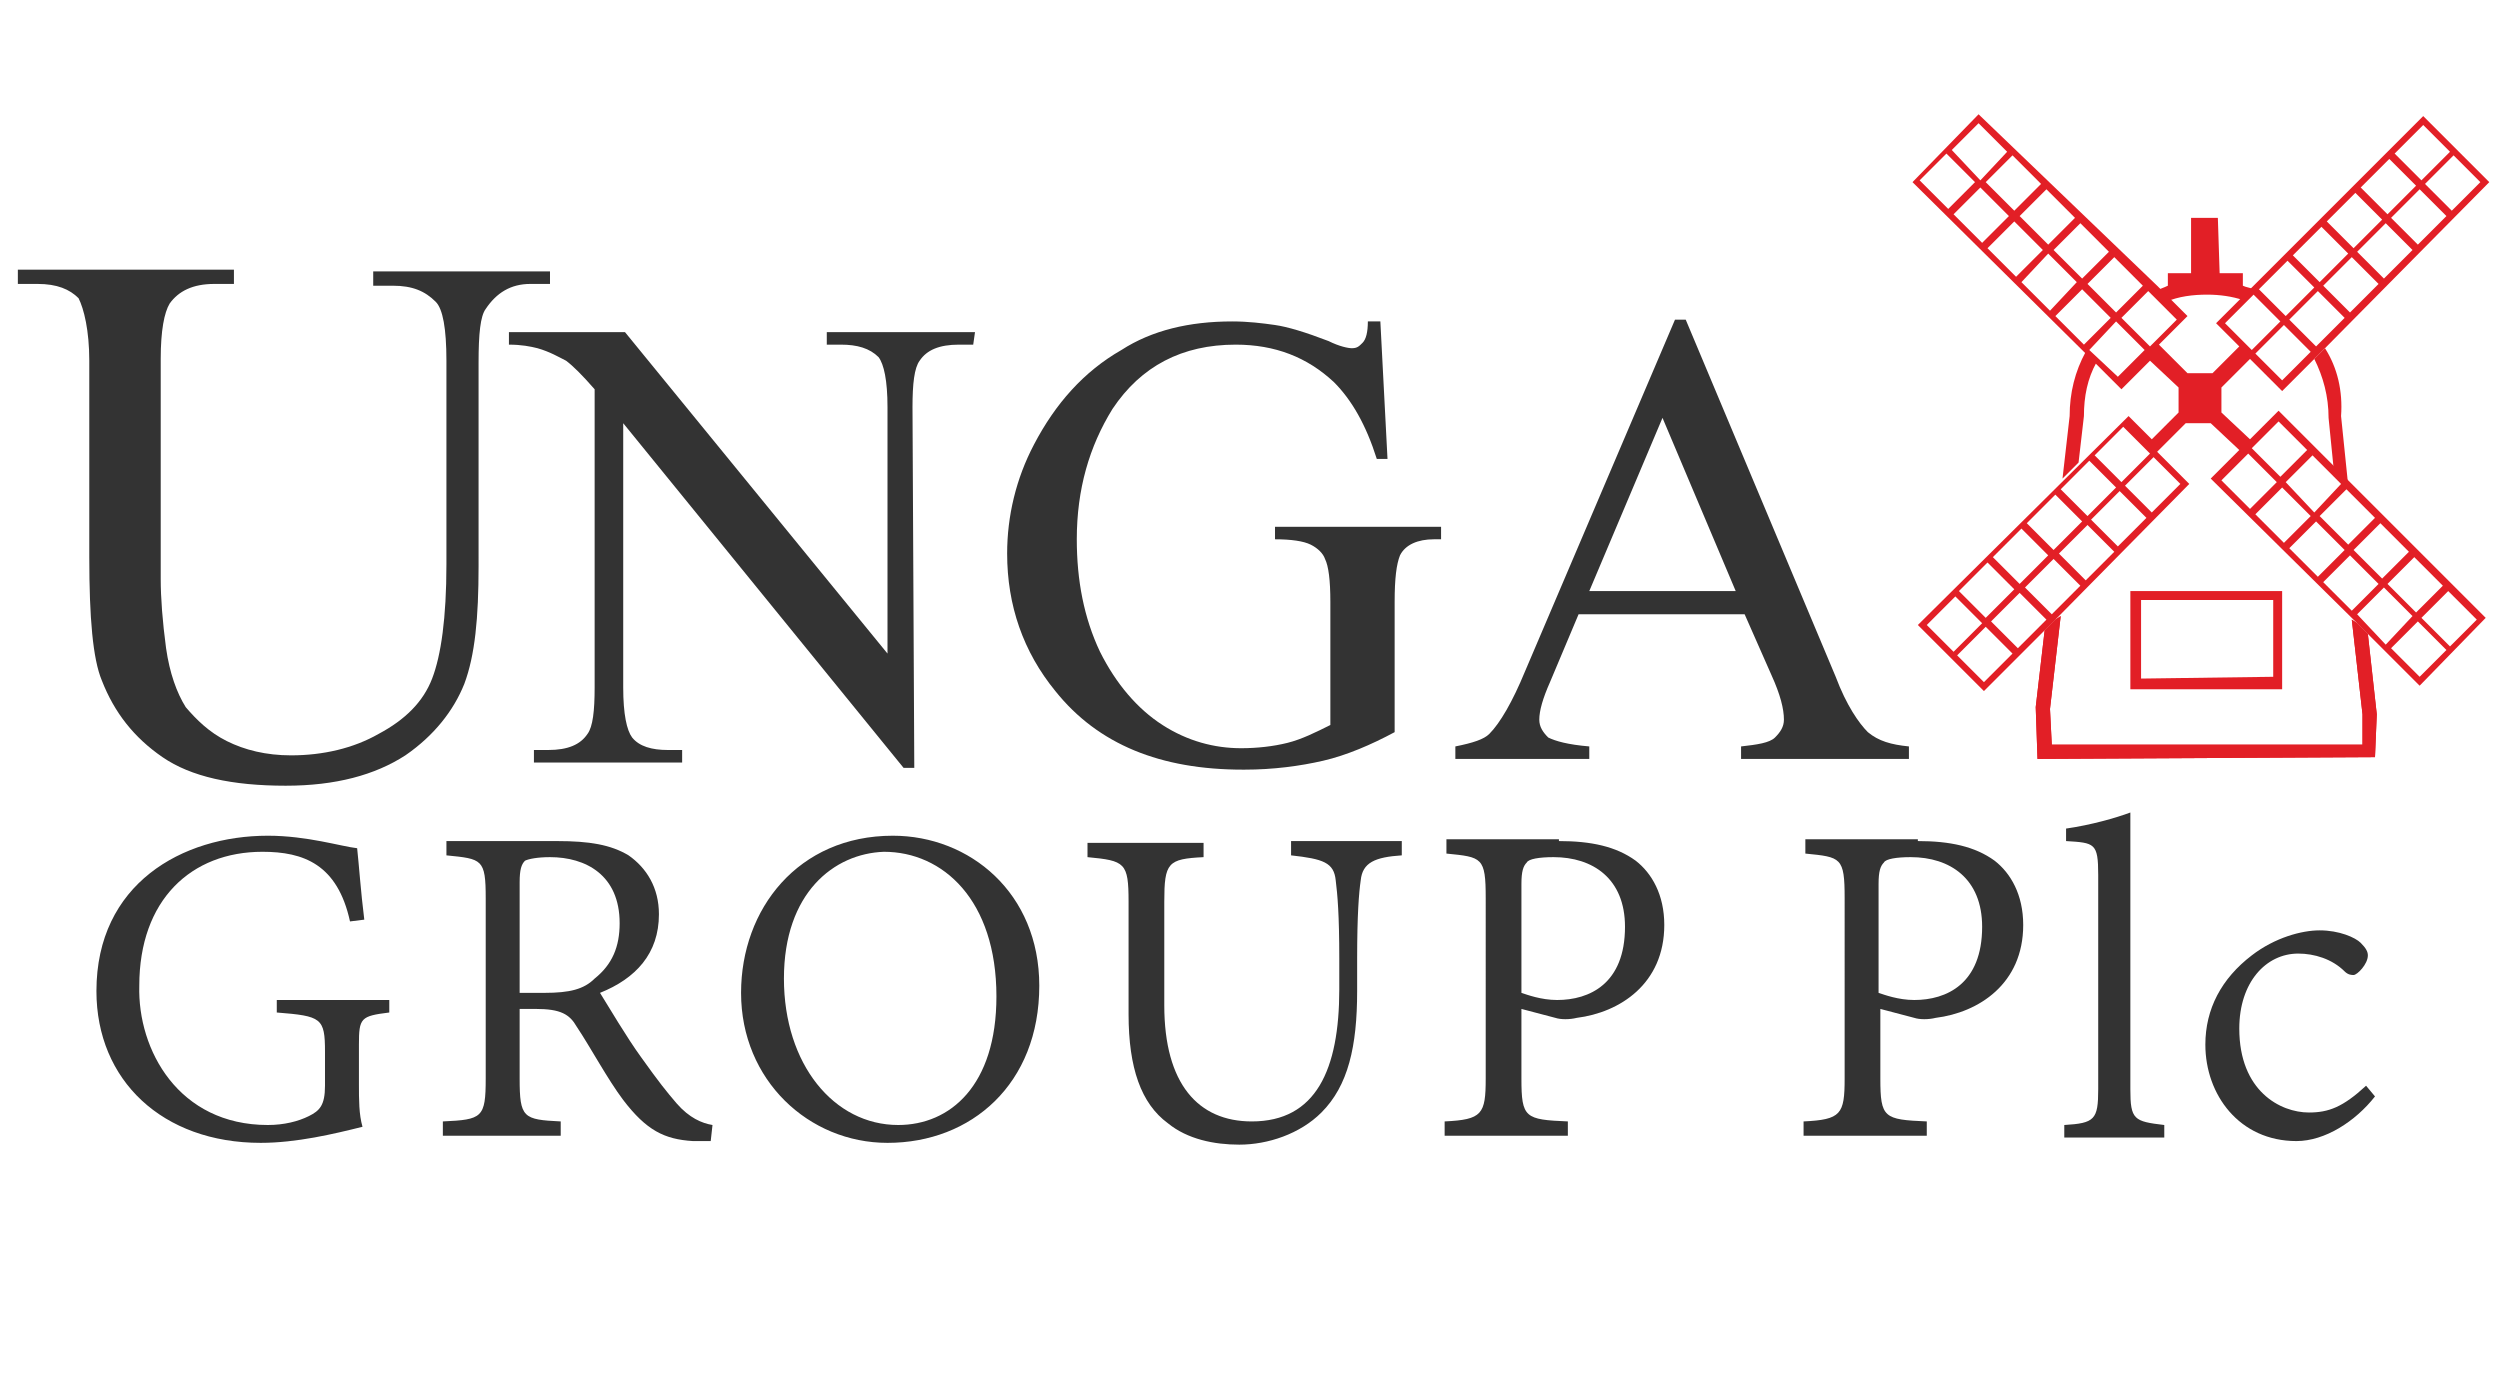
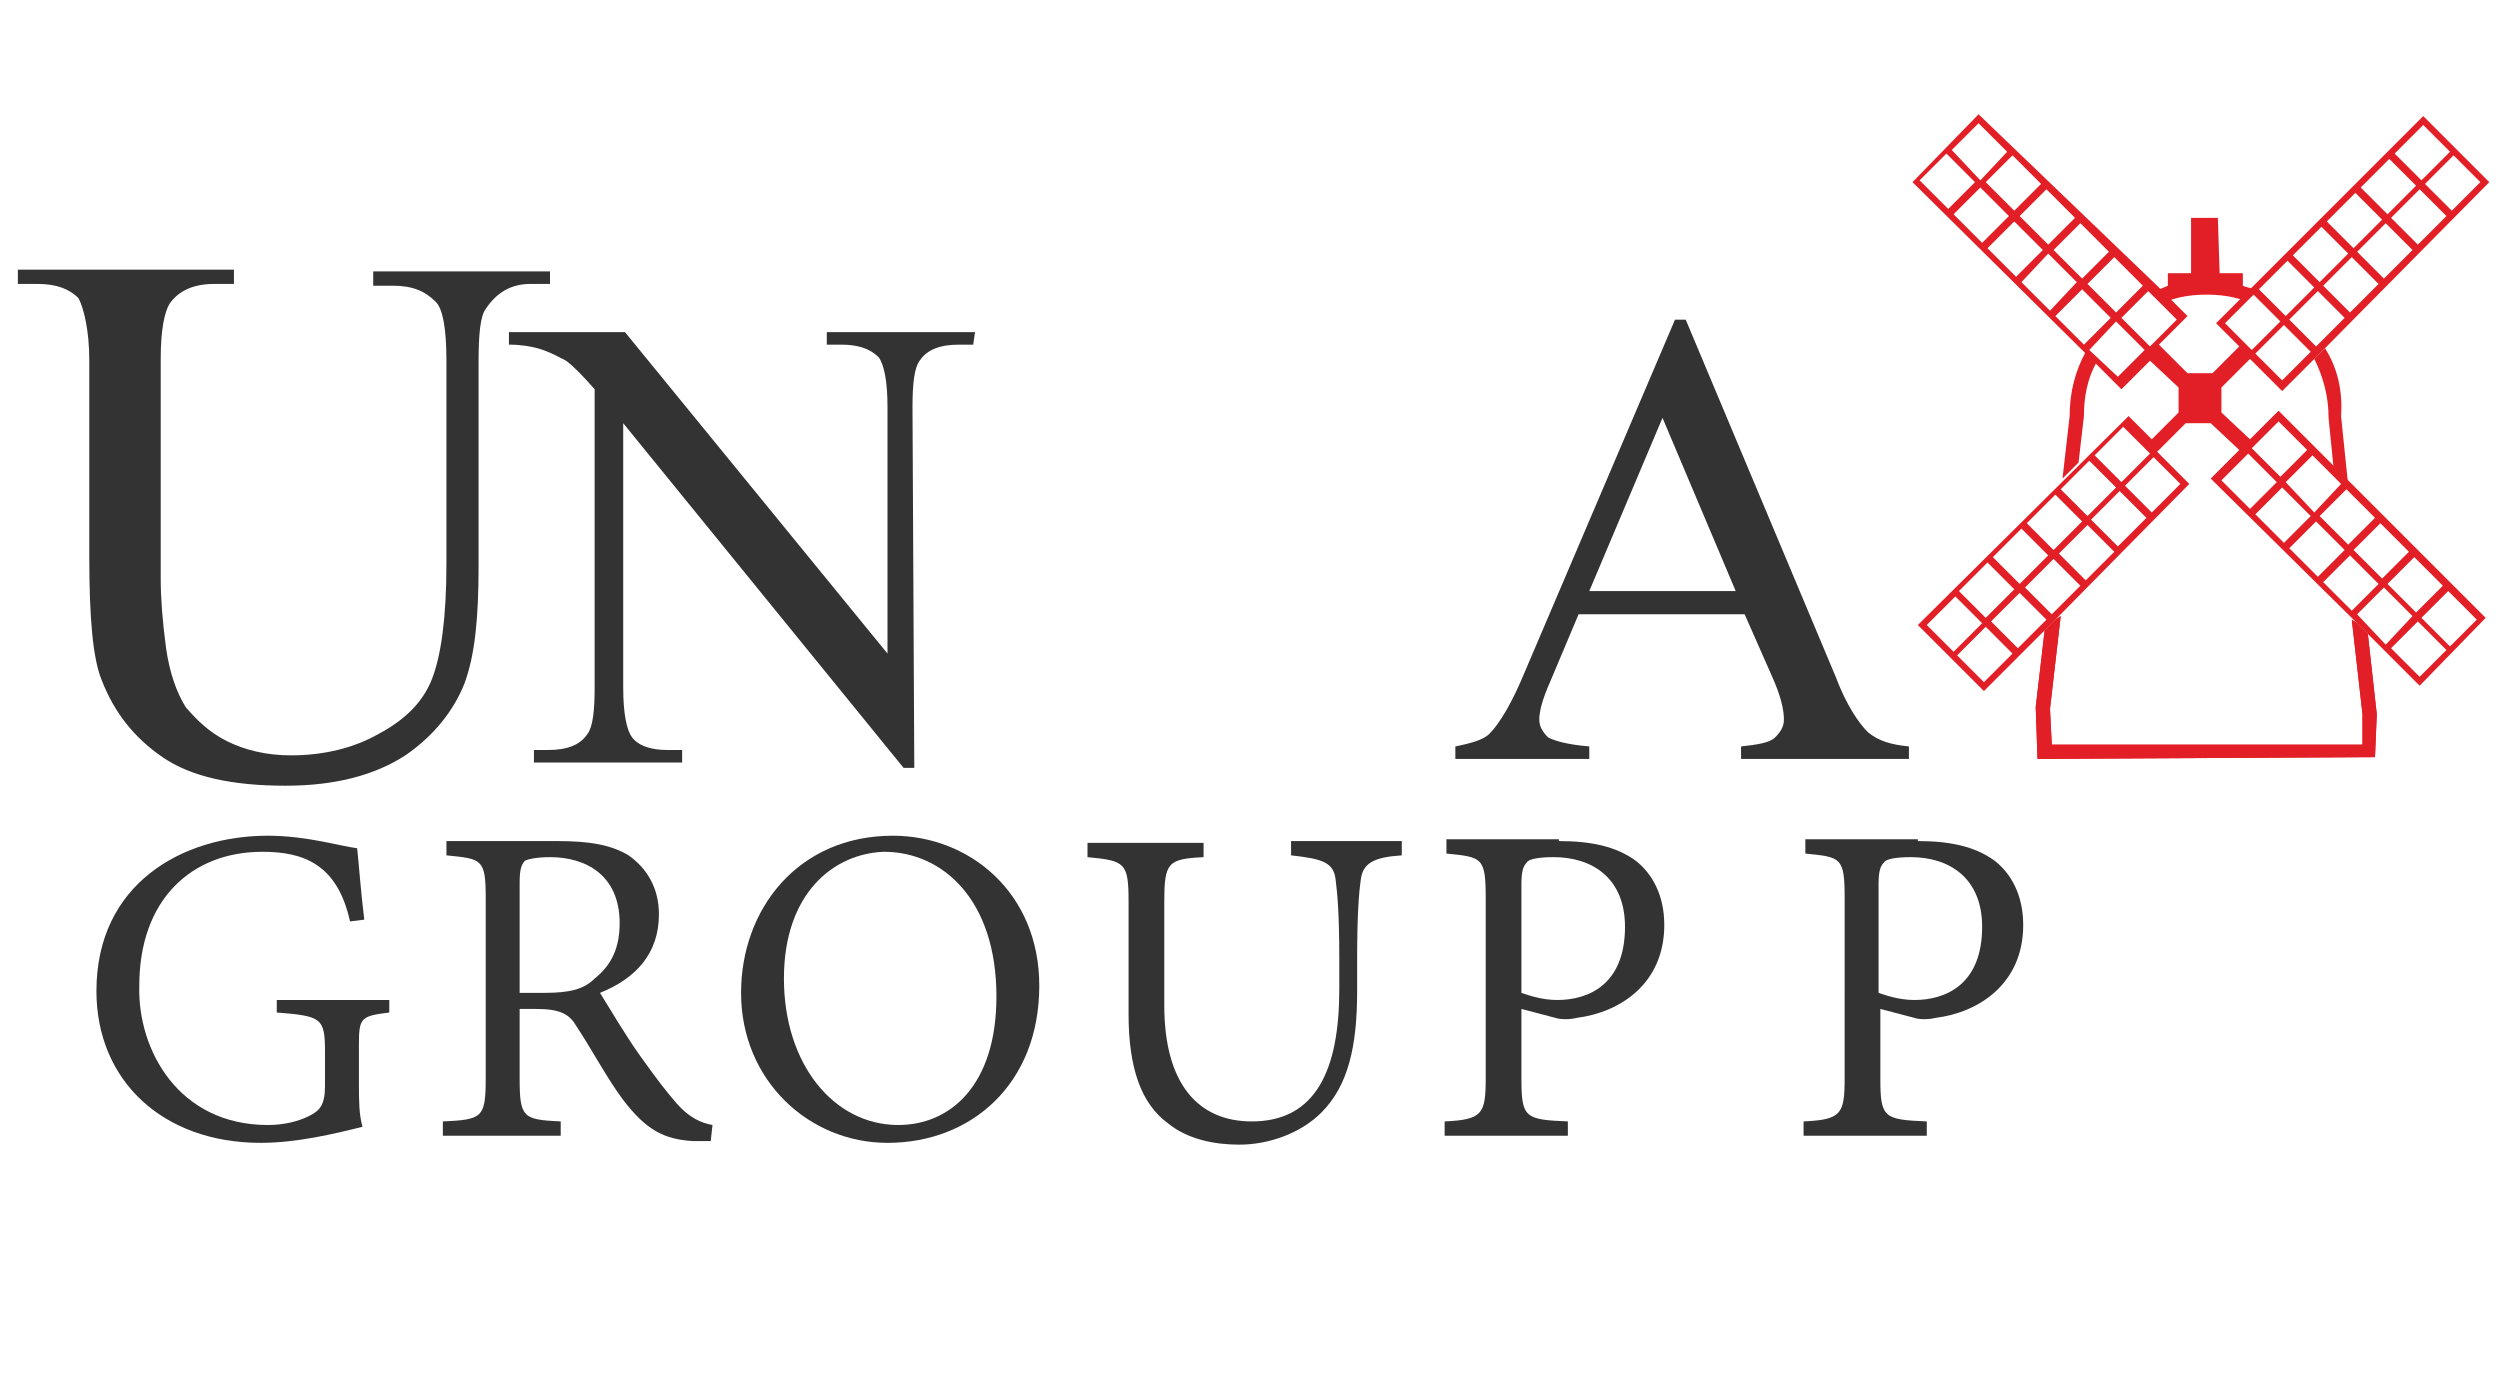
<svg xmlns="http://www.w3.org/2000/svg" id="Layer_1" width="140" height="77" viewBox="0 0 140 77" style="enable-background:new 0 0 140 77;">
  <style>.st0{fill:#E21F26;} .st1{fill:#333333;}</style>
  <polygon class="st0" points="115.4,34.5 115.1,34.7 114.5,35.3 114,39.6 114.1,42.5 133,42.4 133.1,40 132.6,35.5 132,34.9 131.7,34.7 132.3,40 132.3,41.7 114.9,41.7 114.8,39.7" />
  <path class="st1" d="M21.8 56.7c-1.6.2-1.7.3-1.7 1.8v2.2c0 .9.0 1.7.2 2.4-1.6.4-3.7.9-5.7.9-5.5.0-9.2-3.5-9.2-8.5.0-6 4.8-8.7 9.6-8.7 2.2.0 4.1.6 5 .7.1.9.2 2.4.4 4l-.8.1c-.7-3.2-2.6-3.9-4.9-3.9-4 0-6.9 2.7-6.9 7.5C7.7 58.8 10 63 15 63c.9.0 1.7-.2 2.3-.5s.9-.6.9-1.7v-1.9c0-1.9-.2-2-2.7-2.2V56h6.3V56.7z" />
-   <path class="st1" d="M30.5 55.6c1.4.0 2.2-.2 2.8-.8 1-.8 1.4-1.8 1.4-3.1.0-2.7-1.9-3.7-3.9-3.7-.7.0-1.2.1-1.4.2-.2.2-.3.5-.3 1.2v6.2h1.4zm9.3 8.3c-.4.0-.7.0-1 0-1.6-.1-2.6-.6-3.9-2.3-.9-1.2-1.8-2.9-2.6-4.1-.4-.7-.9-1-2.3-1h-.9v3.9c0 2.2.2 2.3 2.3 2.4v.8h-6.6v-.8c2.2-.1 2.4-.2 2.4-2.4V50.3c0-2.2-.2-2.2-2.2-2.4v-.8h6.2c1.8.0 3 .2 4 .8 1 .7 1.7 1.8 1.7 3.3.0 2.2-1.3 3.6-3.3 4.4.5.8 1.5 2.5 2.3 3.6 1 1.4 1.4 1.9 2 2.6.7.8 1.4 1.1 2 1.2L39.8 63.9z" />
+   <path class="st1" d="M30.5 55.6c1.4.0 2.2-.2 2.8-.8 1-.8 1.4-1.8 1.4-3.1.0-2.7-1.9-3.7-3.9-3.7-.7.0-1.2.1-1.4.2-.2.2-.3.5-.3 1.2v6.2zm9.3 8.3c-.4.0-.7.0-1 0-1.6-.1-2.6-.6-3.9-2.3-.9-1.2-1.8-2.9-2.6-4.1-.4-.7-.9-1-2.3-1h-.9v3.9c0 2.2.2 2.3 2.3 2.4v.8h-6.6v-.8c2.2-.1 2.4-.2 2.4-2.4V50.3c0-2.2-.2-2.2-2.2-2.4v-.8h6.2c1.8.0 3 .2 4 .8 1 .7 1.7 1.8 1.7 3.3.0 2.2-1.3 3.6-3.3 4.4.5.8 1.5 2.5 2.3 3.6 1 1.4 1.4 1.9 2 2.6.7.8 1.4 1.1 2 1.2L39.8 63.9z" />
  <path class="st1" d="M43.9 54.8c0 4.8 2.8 8.2 6.4 8.2 2.9.0 5.5-2.2 5.5-7.2.0-5.4-3-8.1-6.3-8.1C46.7 47.8 43.9 50 43.9 54.8M58.2 55.2c0 5.5-3.8 8.8-8.5 8.8-4.4.0-8.2-3.5-8.2-8.4.0-4.7 3.2-8.8 8.5-8.8C54.3 46.8 58.2 50 58.2 55.2" />
  <path class="st1" d="M78.5 47.9c-1.5.1-2.2.4-2.3 1.4C76.1 50 76 51.2 76 53.7v1.8c0 3.1-.5 5.3-2 6.8-1.2 1.2-3 1.8-4.6 1.8-1.4.0-2.9-.3-4-1.2-1.5-1.1-2.2-3.1-2.2-6.1v-6.3c0-2.2-.2-2.3-2.3-2.5v-.8h6.5v.8c-2 .1-2.2.3-2.2 2.5v5.8c0 4.4 1.9 6.5 4.9 6.5 3.6.0 4.9-2.9 4.9-7.4v-1.7c0-2.5-.1-3.6-.2-4.4-.1-1-.7-1.2-2.5-1.4v-.8h6.2V47.9z" />
  <path class="st1" d="M85.2 55.6c.3.1 1.1.4 2 .4 1.8.0 3.8-.9 3.8-4.1.0-2.7-1.8-3.9-4-3.9-.8.0-1.4.1-1.5.3-.2.2-.3.5-.3 1.2v6.1zM87.3 47.1c1.8.0 3.2.3 4.3 1.1.9.7 1.6 1.9 1.6 3.6.0 3.3-2.5 4.9-4.9 5.2-.4.1-.9.1-1.2.0l-1.9-.5v3.9c0 2.2.2 2.3 2.6 2.4v.8h-6.9v-.8c2.1-.1 2.3-.4 2.3-2.4V50.3c0-2.3-.2-2.3-2.2-2.5V47H87.3z" />
  <path class="st1" d="M105.2 55.6c.3.1 1.1.4 2 .4 1.8.0 3.8-.9 3.8-4.1.0-2.7-1.8-3.9-4-3.9-.8.0-1.4.1-1.5.3-.2.2-.3.5-.3 1.2v6.1zm2.2-8.5c1.8.0 3.2.3 4.3 1.1.9.7 1.6 1.9 1.6 3.6.0 3.3-2.5 4.9-4.9 5.2-.4.1-.9.1-1.2.0l-1.9-.5v3.9c0 2.2.2 2.3 2.6 2.4v.8H101v-.8c2.1-.1 2.3-.4 2.3-2.4V50.3c0-2.3-.2-2.3-2.2-2.5V47H107.4z" />
-   <path class="st1" d="M115.6 63.7V63c1.7-.1 1.9-.3 1.9-2V49c0-1.8-.2-1.8-1.8-1.9v-.7c1.4-.2 2.8-.6 3.6-.9V61c0 1.7.2 1.8 1.9 2v.7H115.6z" />
-   <path class="st1" d="M133 61.4c-1.1 1.4-2.8 2.5-4.4 2.5-3.2.0-5.1-2.6-5.1-5.4.0-2 .9-3.7 2.6-5 1.3-1 2.8-1.4 3.8-1.4 1.1.0 2 .4 2.3.7.3.3.4.5.4.7.0.5-.6 1.1-.8 1.1-.1.0-.3.0-.5-.2-.7-.7-1.7-1-2.6-1-1.8.0-3.3 1.6-3.3 4.2.0 3.5 2.3 4.7 3.9 4.7 1.1.0 1.9-.3 3.2-1.5L133 61.4z" />
-   <path class="st0" d="M127.8 33.1h-8.5v5.5h8.5V33.1zM119.9 38v-4.4h7.4v4.3L119.9 38z" />
  <path class="st0" d="M130.2 19.5l-.6.6c.5 1 .8 2.1.8 3.3l.3 3 .5.5.3.3-.4-3.9C131.2 21.9 130.9 20.6 130.2 19.5" />
  <polygon class="st0" points="115.4,34.5 115.1,34.7 114.5,35.3 114,39.6 114.1,42.5 133,42.4 133.1,40 132.6,35.5 132,34.9 131.7,34.7 132.3,40 132.3,41.7 114.9,41.7 114.8,39.7" />
  <path class="st0" d="M124.2 12.2h-1.5v3.1h-1.3v.7c-.2.1-.5.2-.7.3l.4.4.2.2c.7-.3 1.5-.4 2.3-.4.7.0 1.4.1 2 .3l.6-.6c-.2-.1-.4-.1-.6-.2v-.7h-1.3L124.2 12.2z" />
  <path class="st0" d="M116.8 19.7c-.6 1.1-.9 2.3-.9 3.6l-.4 3.5.9-.9.3-2.6c0-1.1.2-2.1.7-3L116.8 19.7z" />
  <path class="st0" d="M109.6 36.7l1.6-1.6 1.5 1.5-1.6 1.6-1.5-1.5zM133.9 36.3l1.5-1.5 1.6 1.6-1.5 1.5L133.9 36.3zm-26-1.3 1.6-1.6 1.5 1.5-1.6 1.6-1.5-1.5zM111.5 34.8l1.6-1.6 1.5 1.5-1.6 1.6-1.5-1.5zM135.6 34.6l1.5-1.5 1.6 1.6-1.5 1.5L135.6 34.6zM132 34.4l1.5-1.5 1.6 1.6-1.5 1.6L132 34.4zm-22.3-1.3 1.6-1.6 1.5 1.5-1.6 1.6-1.5-1.5zM113.4 32.9l1.6-1.6 1.5 1.5-1.6 1.6-1.5-1.5zM133.7 32.7l1.5-1.5 1.6 1.6-1.5 1.5L133.7 32.7zM130.1 32.6l1.5-1.5 1.6 1.6-1.5 1.5L130.1 32.6zm-18.5-1.4 1.6-1.6 1.5 1.5-1.6 1.6-1.5-1.5zM115.3 31l1.6-1.6 1.5 1.5-1.6 1.6-1.5-1.5zM131.8 30.8l1.5-1.5 1.6 1.6-1.5 1.5L131.8 30.8zM128.2 30.7l1.5-1.5 1.6 1.6-1.5 1.5L128.2 30.7zm-14.7-1.4 1.6-1.6 1.5 1.5-1.6 1.6-1.5-1.5zM117.1 29.1l1.6-1.6 1.5 1.5-1.6 1.6-1.5-1.5zM129.9 28.9l1.5-1.5L133 29l-1.5 1.5L129.9 28.9zM126.3 28.8l1.5-1.5 1.6 1.6-1.5 1.5L126.3 28.8zm-10.9-1.4 1.6-1.6 1.5 1.5-1.6 1.6-1.5-1.5zM119 27.2l1.6-1.6 1.5 1.5-1.6 1.6-1.5-1.5zM128 27l1.5-1.5 1.6 1.6-1.5 1.6L128 27zM124.4 26.9l1.5-1.5 1.6 1.6-1.5 1.5L124.4 26.9zM117.3 25.5l1.6-1.6 1.5 1.5-1.6 1.6-1.5-1.5zM126.1 25.1l1.5-1.5 1.6 1.6-1.5 1.5L126.1 25.1zM126.3 19.8l1.6-1.6 1.5 1.5-1.6 1.6L126.3 19.8zM117 19.6l1.5-1.6 1.6 1.6-1.5 1.5L117 19.6zM124.6 18.1l1.6-1.6 1.5 1.5-1.6 1.6-1.5-1.5zM128.2 17.9l1.6-1.6 1.5 1.5-1.6 1.6-1.5-1.5zM118.8 17.8l1.5-1.5 1.6 1.6-1.5 1.5L118.8 17.8zM115.1 17.7l1.5-1.5 1.6 1.6-1.5 1.5L115.1 17.7zm11.4-1.5 1.6-1.6 1.5 1.5-1.6 1.6-1.5-1.5zM130.1 16l1.6-1.6 1.5 1.5-1.6 1.6-1.5-1.5zM116.9 15.9l1.5-1.5L120 16l-1.5 1.5L116.9 15.9zM113.2 15.8l1.5-1.6 1.6 1.6-1.5 1.6L113.2 15.8zm15.2-1.5 1.6-1.6 1.5 1.5-1.6 1.6-1.5-1.5zM132 14.1l1.6-1.6 1.5 1.5-1.6 1.6-1.5-1.5zM115 14l1.5-1.5 1.6 1.6-1.5 1.5L115 14zM111.3 13.9l1.5-1.5 1.6 1.6-1.5 1.5L111.3 13.9zm19-1.5 1.6-1.6 1.5 1.5-1.6 1.6-1.5-1.5zM133.9 12.2l1.6-1.6 1.5 1.5-1.6 1.6-1.5-1.5zM113.1 12.1l1.5-1.5 1.6 1.6-1.5 1.5L113.1 12.1zM109.4 12l1.5-1.5 1.6 1.6-1.5 1.5L109.4 12zm22.8-1.5 1.6-1.6 1.5 1.5-1.6 1.6-1.5-1.5zM135.8 10.3l1.6-1.6 1.5 1.5-1.6 1.6-1.5-1.5zM111.2 10.2l1.5-1.5 1.6 1.6-1.5 1.5L111.2 10.2zM107.5 10.1l1.5-1.5 1.6 1.6-1.5 1.5L107.5 10.1zm26.6-1.5 1.6-1.6 1.5 1.5-1.6 1.6-1.5-1.5zM109.3 8.4l1.5-1.5 1.6 1.6-1.5 1.6L109.3 8.4zm1.5-2-3.7 3.8 9.7 9.6.6.6 1.4 1.4 1.6-1.6 1.6 1.5v1.4l-1.5 1.5-1.3-1.3L107.4 35l3.7 3.7 4-4 .2-.2 7.3-7.4-1.8-1.8 1.6-1.6h1.4l1.6 1.5-1.6 1.6 8.2 8.1.6.6 2.9 2.9 3.7-3.8-7.5-7.5-.3-.3-3.8-3.8-1.6 1.6-1.6-1.5v-1.4l1.6-1.6 1.8 1.8 1.9-1.9.5-.5 9.2-9.3-3.7-3.7-9.5 9.5-.6.6-1.5 1.5 1.3 1.3-1.5 1.5h-1.4l-1.6-1.6 1.6-1.6-1.3-1.3-.4-.4L110.8 6.4z" />
  <path class="st1" d="M30.8 15.2h-9.9v.8H22h0c1.1.0 1.8.3 2.4.9.4.4.6 1.5.6 3.3v11.4c0 3-.3 5.1-.8 6.4s-1.5 2.3-3 3.1c-1.4.8-3.1 1.2-4.9 1.2h0c-1.4.0-2.6-.3-3.6-.8s-1.7-1.2-2.3-1.9c-.5-.8-.9-1.9-1.1-3.3C9.1 34.8 9 33.5 9 32.4V20.1c0-1.6.2-2.6.5-3.1.5-.7 1.3-1.1 2.5-1.1h1.1v-.8H1v.8h1.1.0c1.1.0 1.8.3 2.3.8C4.7 17.3 5 18.5 5 20.2v11c0 3.4.2 5.7.7 6.9.7 1.8 1.8 3.2 3.4 4.3C10.7 43.5 13 44 16 44h0c2.8.0 5-.6 6.7-1.7 1.6-1.1 2.7-2.5 3.3-4 .6-1.6.8-3.7.8-6.6V20.3c0-1.6.1-2.6.4-3 .6-.9 1.4-1.4 2.5-1.4h1.1V15.2z" />
  <path class="st1" d="M54.6 18.6h-8.3v.7h.8c.9.0 1.6.2 2.1.7.3.4.5 1.3.5 2.8v13.8L35 18.6h-6.5v.7c.7.0 1.2.1 1.6.2.7.2 1.2.5 1.6.7.4.3.9.8 1.6 1.6v16.7c0 1.3-.1 2.2-.4 2.6-.4.6-1.1.9-2.2.9h-.8v.7h8.3V42h-.8.0c-.9.0-1.6-.2-2-.7-.3-.4-.5-1.3-.5-2.8V23.7L50.6 43h.6l-.1-20.2c0-1.3.1-2.2.4-2.6.4-.6 1.1-.9 2.2-.9h.8L54.6 18.6z" />
-   <path class="st1" d="M77.3 18h-.7c0 .6-.1 1-.3 1.2s-.3.3-.6.3c-.2.0-.7-.1-1.3-.4-1.3-.5-2.3-.8-3-.9C70.7 18.1 69.9 18 69 18c-2.4.0-4.5.5-6.2 1.6-2.1 1.2-3.7 3-4.9 5.3-1 1.9-1.5 4-1.5 6.1.0 2.9.9 5.5 2.7 7.7 2.4 3 5.9 4.4 10.5 4.4h.1c1.6.0 3.1-.2 4.4-.5 1.3-.3 2.7-.9 4-1.6v-7.3c0-1.3.1-2.1.3-2.6.3-.6 1-.9 1.9-.9h.4v-.7h-9.3v.7h0c.9.0 1.6.1 2 .3s.7.5.8.8c.2.4.3 1.2.3 2.4v6.9c-.8.4-1.6.8-2.4 1-.8.2-1.7.3-2.6.3h0c-1.5.0-3-.4-4.4-1.3-1.4-.9-2.6-2.3-3.5-4.1-.9-1.9-1.3-4-1.3-6.3.0-2.8.7-5.2 2-7.3 1.6-2.4 3.9-3.6 6.9-3.6h0c2.2.0 4 .7 5.5 2.1 1 1 1.8 2.4 2.4 4.3h.6L77.3 18z" />
  <path class="st1" d="M94.4 17.9h-.6l-8.4 19.7c-.7 1.7-1.4 2.9-2 3.5-.3.3-.9.5-1.9.7v.7H89v-.7c-1.2-.1-1.9-.3-2.3-.5-.3-.3-.5-.6-.5-1 0-.5.2-1.2.6-2.1l1.6-3.8h9.3l1.5 3.4c.5 1.1.7 1.9.7 2.5.0.4-.2.7-.5 1s-1 .4-1.9.5v.7h9.4v-.7c-1-.1-1.7-.3-2.3-.8-.5-.5-1.2-1.5-1.8-3.1L94.4 17.9zM89 33.1l4.1-9.7 4.1 9.7H89z" />
</svg>